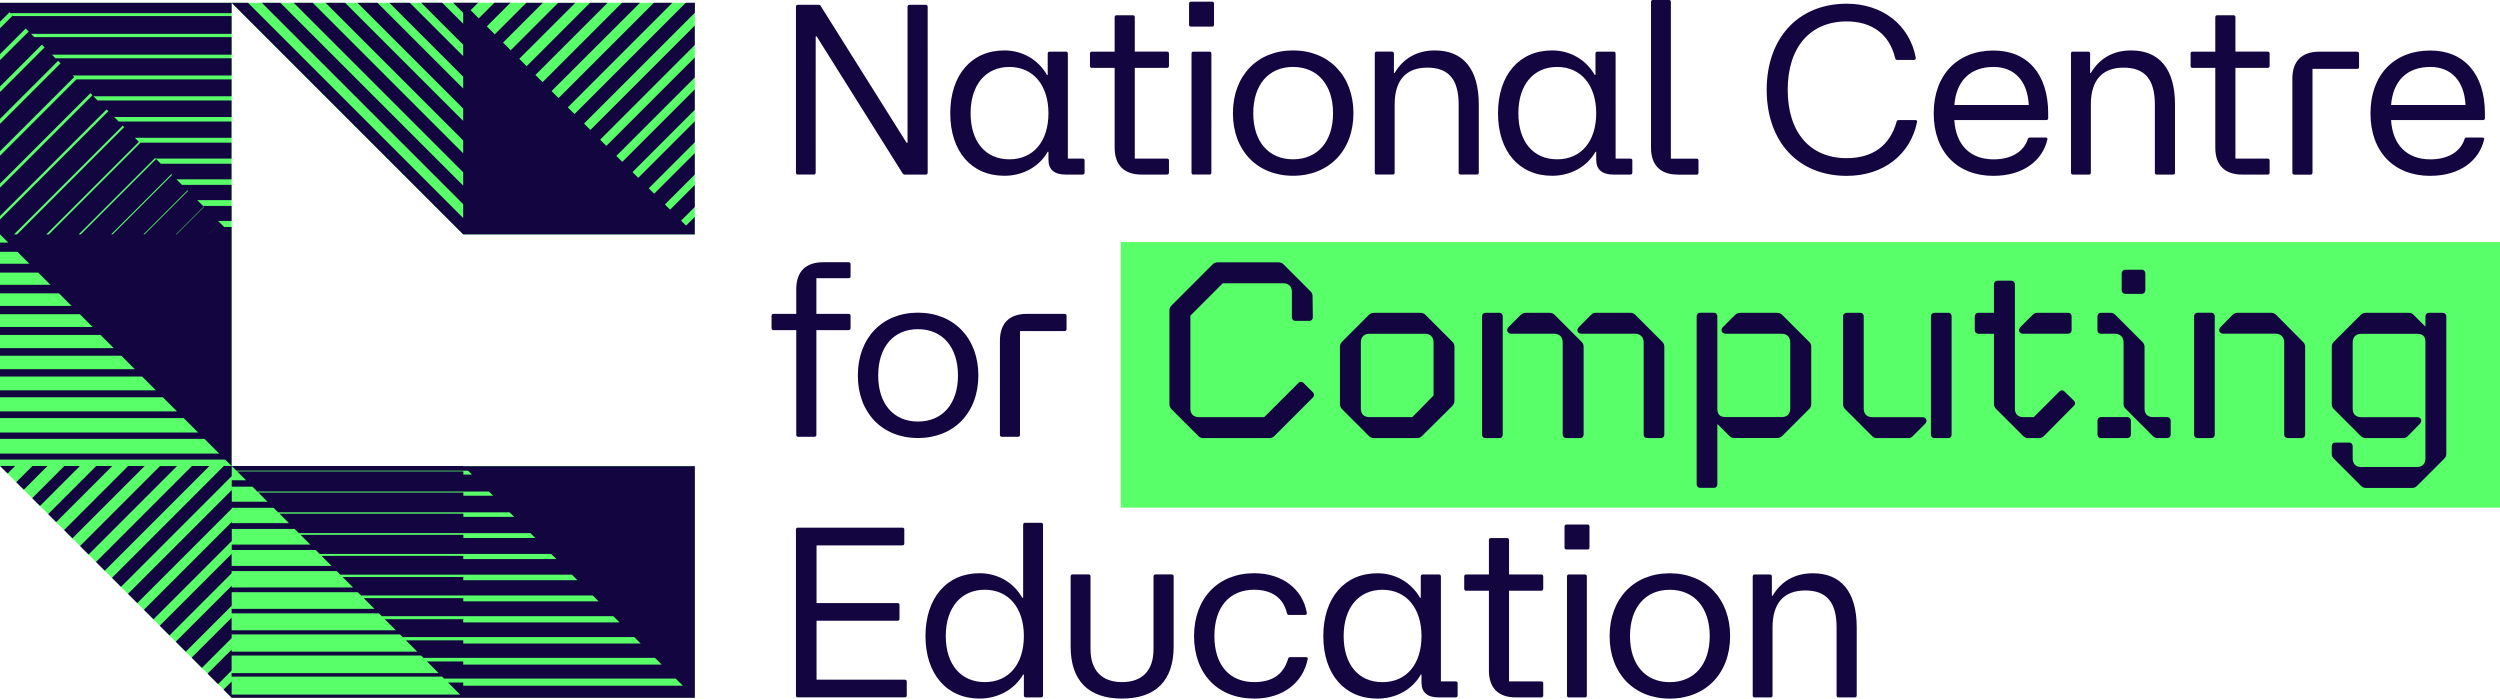
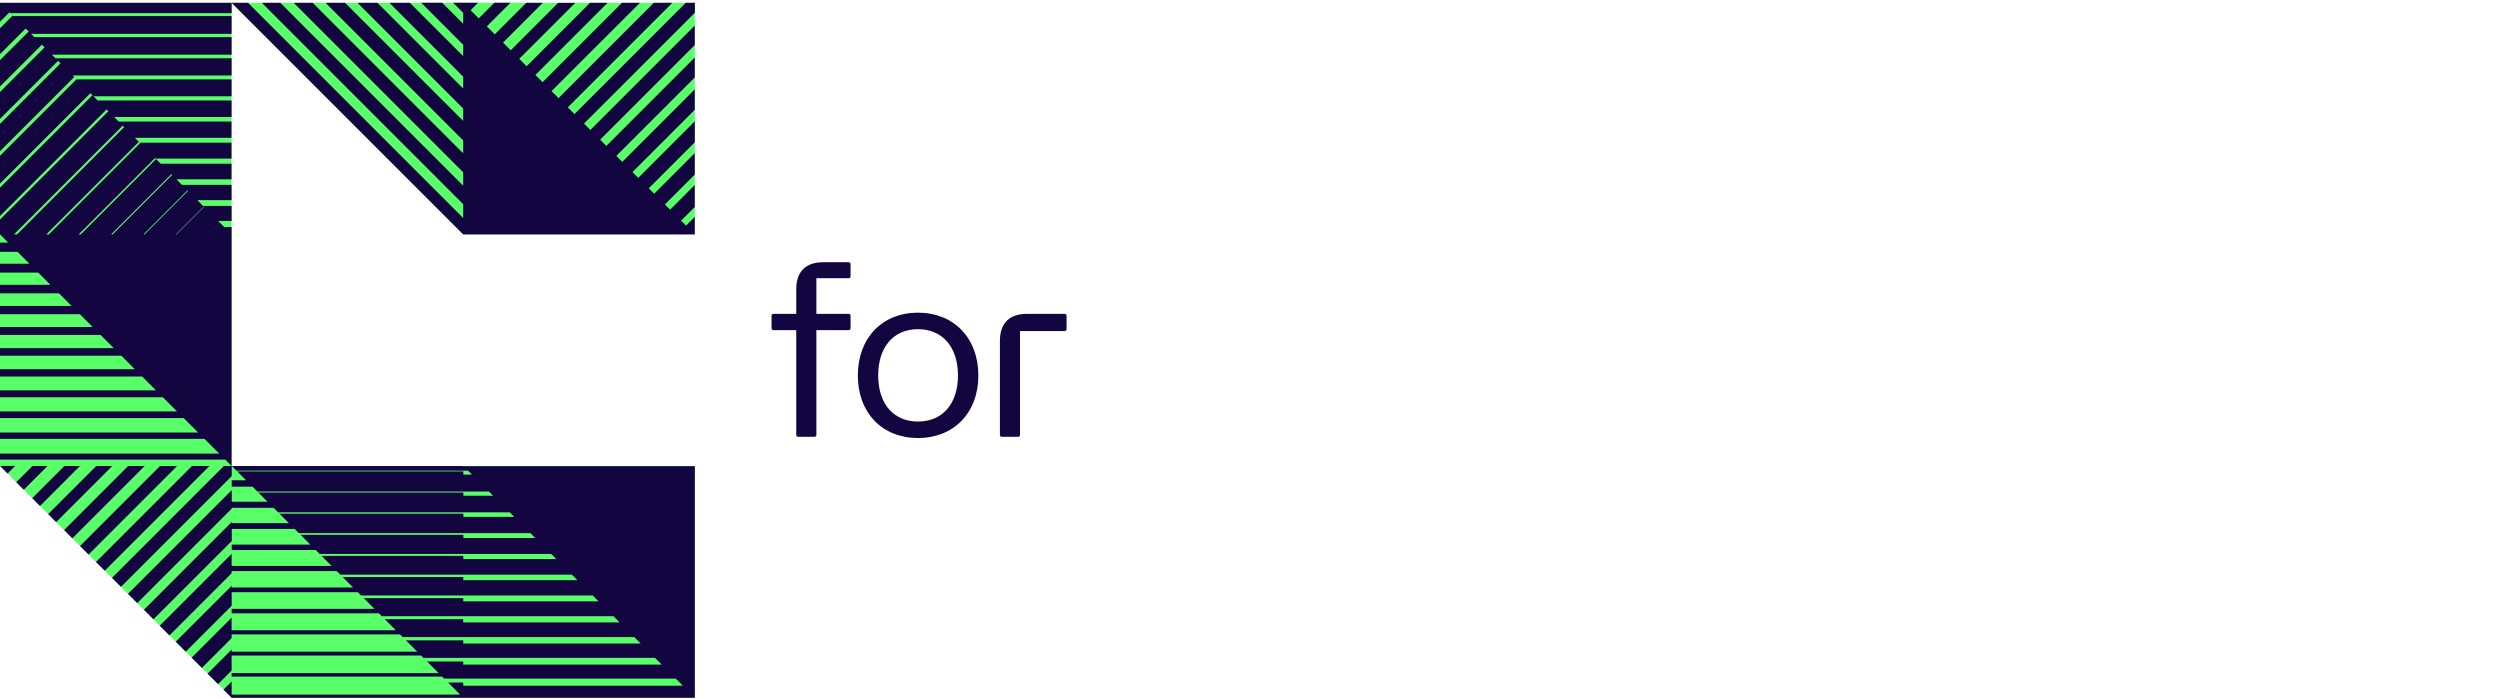
<svg xmlns="http://www.w3.org/2000/svg" id="Layer_2" viewBox="0 0 580 162.08">
  <defs>
    <style>.cls-1{fill:#120540;}.cls-2{fill:#59ff69;}.cls-3{fill:none;stroke:#120540;stroke-miterlimit:1.34;stroke-width:.35px;}</style>
  </defs>
  <g id="ARTWORK">
    <g>
      <g>
        <path class="cls-2" d="m0,.65v107.46l53.73,53.73h107.46v-53.73H53.73V.65H0Zm107.46,0h-53.73l53.73,53.73h53.73V.65h-53.73Z" />
        <path class="cls-1" d="m37.05,145.16l2.26,2.26,14.42-14.42v-.52h24.38l-1.18-1.18h-23.19v-2.82l-16.68,16.68ZM.13,108.11l-.06.06,1.69,1.69,1.76-1.76H.13Zm7.4,0l-3.76,3.76,1.75,1.75,5.51-5.51h-3.5Zm7.4,0l-7.46,7.46,1.81,1.81,9.27-9.27h-3.61Zm7.4,0l-11.16,11.16,1.86,1.86,13.02-13.02h-3.73Zm7.4,0l-14.86,14.86,1.92,1.92,16.78-16.78h-3.84Zm7.4,0l-18.56,18.56,1.98,1.98,20.53-20.53h-3.96Zm7.4,0l-22.26,22.26,2.03,2.03,24.29-24.29h-4.07Zm52.28,43.06l.88.88-.88-.88h0Zm10.67-43.06h-55.55l-25.95,25.95,2.09,2.09,25.69-25.69v-2.36l1.1,1.1h52.63s1.1,0,1.1,0l.91.91h-2.01v-.74h-52.46l2.05,2.05h-3.32v1.49h4.81l1.12,1.12h47.81s5.92,0,5.92,0l.98.98h-6.9v-.74h-47.57l2.13,2.13h-8.29v-2.71l-24.08,24.08,2.15,2.15,21.93-21.93v-.17h9.7l1.04,1.04h42.99s10.74,0,10.74,0l1.06,1.05h-11.8v-.74h-42.67l2.2,2.2h-13.26v-.28l-20.38,20.38,2.21,2.21,18.17-18.17v-2.79h14.59l.97.97h38.17s15.56,0,15.56,0l1.13,1.13h-16.69v-.74h-37.78l2.27,2.27h-18.23v1.26h19.48l-1.26-1.26,2.16,2.16h33.35,0s20.38,0,20.38,0l1.2,1.2h-21.59v-.74h-32.89l4.36,4.36h28.53s25.2,0,25.2,0l1.28,1.28h-26.48v-.74h-27.99l2.42,2.42h-28.16v-.39l-12.98,12.98,2.32,2.32,10.66-10.66v-3.14h29.27l.76.76h23.71s30.02,0,30.02,0l1.35,1.35h-31.38v-.74h-23.1l2.49,2.49h-33.13v1.03h34.16l.68.68h18.89s34.84,0,34.84,0l1.42,1.43h-36.27v-.74h-18.2l2.57,2.57h-38.1v-2.93l-9.28,9.28,2.38,2.38,6.91-6.91v-.86h39.05l.61.61h14.07s39.66,0,39.66,0l1.5,1.5h-41.16v-.74h-13.31l2.64,2.64h-43.06v-.5l-5.59,5.59,2.43,2.43,3.15-3.15v-3.48h43.95l.54.54h9.24s44.49,0,44.49,0l1.57,1.57h-46.06v-.74h-8.41l2.71,2.71h-48.03v.81h48.84l.47.47h4.42s49.31,0,49.31,0l1.65,1.65h-50.95v-.74s-3.52,0-3.52,0l2.79,2.79h-53v-3.04l-1.89,1.89,1.89,1.89h107.46v-53.73h-53.73ZM0,90.56v1.61h37.79l-1.61-1.61H0Zm0-19.58v1.91h18.51l-1.91-1.91H0Zm0-9.79v2.06h8.87l-2.06-2.06H0Zm0-4.9v2.13h4.05l-2.13-2.13H0Zm52.02-3.62l1.71,1.71v-1.71h-1.71Zm107.14-.32l2.03,2.03v-4.06l-2.03,2.03Zm-3.7-3.7l2.55,2.55,3.18-3.18v-5.1l-5.73,5.73Zm-3.7-3.7l2.49,2.49,6.94-6.94v-4.98l-9.43,9.43Zm-112.01-4.55l.18.18-13.79,13.79h-.36l13.98-13.98ZM0,50.93v3.44l11.71,11.71H0v1.98h13.69l7.81,7.81H0v1.84h23.33l-1.84-1.84,1.84,1.84h0l3.96,3.95-.89-.89H0v1.76h28.15l3.13,3.13H0v1.69h32.97l8.1,8.1H0v1.54h42.61l3.36,3.36H0v1.46h47.43l3.43,3.43H0v1.39h52.25l1.48,1.48v-53.73l-2.7-2.7-2.7,2.7h-.02l2.71-2.71-.42-.42h3.13v-3.47h-6.6l.2.21-6.4,6.4h-.14l6.47-6.47-3.63-3.63-10.1,10.09h-.25l10.22-10.22.13.13,2.14,2.14h7.95v-3.54h-11.5l-1.28-1.28h12.77v-3.62h-16.39l-1.1-1.1-17.49,17.49h-.48l17.73-17.73.14.14h17.59v-3.69h-21.29l.09.1-21.19,21.19h-.59l21.49-21.49-.93-.93h22.41v-3.77h-26.18l1.29,1.29L3.95,54.38h-.71l25.24-25.24-1.99-1.99-1.35-1.35L0,50.93Zm0-14.79v6.46l20.98-20.98.47.47L0,43.54v6.58l24.73-24.73.41.41,1.35,1.35h27.23v-3.84h-31.07l-.98-.98h32.05v-3.91H17.76l-.02-.02L0,36.14Zm0-14.79v6.23l13.47-13.47.58.58L0,28.74v6.35l17.22-17.22-.37-.37h36.88v-3.99H12.87l-2.52-2.52L0,21.35ZM3.08,3.73l2.88,2.88.7.7L0,13.95v6.12l9.71-9.71,2.32,2.32h41.7v-4.06H7.97l-.76-.76h46.52V3.73H3.08ZM0,6.55v6.01l5.96-5.95-2.88-2.88-.13-.13L0,6.55Zm0-1.5l2.2-2.2L0,.65v4.4ZM122.1.65l-7.32,7.32,1.92,1.92L125.94.65h-3.84Zm7.4,0l-11.02,11.02,1.98,1.98,13-12.99h-3.96Zm14.79,0l-18.41,18.41,2.09,2.09-3.76-3.76L140.96.65h-4.07l-14.71,14.71-3.7-3.7-1.78-1.78-3.76-3.76,5.48-5.48h-3.73l-3.62,3.62-1.89-1.89,1.73-1.73h-5.79l2.34,2.34v2.53l-4.87-4.87h-4.87l9.74,9.74v2.64L95.08.65h-4.75l17.13,17.13v2.76L87.57.65h-4.64l24.53,24.53v2.87L80.06.65h-4.53l31.93,31.93v2.99L72.55.65h-4.41l39.32,39.32v3.1L65.04.65h-4.3l46.72,46.72v3.21L57.53.65H0l2.4,2.39h51.34V.65l53.73,53.73h53.73l-2.03-2.03-3.7-3.7-3.7-3.7-1.26-1.26,10.69-10.69v-4.87l-13.13,13.13,1.81,1.81-3.14-3.14,14.45-14.45v-4.75l-16.82,16.82-1.38-1.38,18.2-18.2v-4.64l-20.52,20.52-1.44-1.44,21.96-21.96v-4.52l-24.22,24.22-3.7-3.7-3.7-3.7-1.61-1.61L148.48.65h-4.18Zm7.4,0l-22.11,22.11,2.15,2.15L155.99.65h-4.3Zm7.4,0l-25.81,25.81,2.21,2.21,25.72-25.71V.65h-2.11Z" />
      </g>
      <g>
        <path class="cls-1" d="m232.42,101.34h3.77c.28,0,.45-.17.45-.45v-24.08h10.35c.28,0,.45-.17.45-.45v-3.09c0-.28-.17-.45-.45-.45h-8.77c-4.05,0-6.24,2.19-6.24,6.24v21.83c0,.28.17.45.45.45m-28.69-14.23c0-6.58,3.54-10.74,9.23-10.74s9.28,4.16,9.28,10.74-3.6,10.69-9.28,10.69-9.23-4.11-9.23-10.69m9.23,14.51c8.32,0,14.01-5.85,14.01-14.51s-5.68-14.57-14.01-14.57-13.95,5.91-13.95,14.57,5.63,14.51,13.95,14.51m-27.79-.28h3.77c.28,0,.45-.17.45-.45v-24.3h7.48c.28,0,.45-.22.45-.45v-2.87c0-.28-.17-.45-.45-.45h-7.48v-8.27h7.48c.28,0,.45-.17.45-.39v-2.87c0-.28-.17-.45-.45-.45h-5.91c-4.05,0-6.24,2.19-6.24,6.24v5.74h-5.34c-.22,0-.39.17-.39.45v2.87c0,.22.17.45.39.45h5.34v24.3c0,.28.17.45.45.45" />
-         <rect class="cls-2" x="260.01" y="56.15" width="319.99" height="61.62" />
        <g>
-           <path class="cls-1" d="m554.73,24.36c.45-5.63,3.71-8.83,9.11-8.83,4.84,0,7.88,3.26,8.16,8.83h-17.27Zm9.11,16.43c6.81,0,11.36-3.49,12.49-8.49.06-.22-.11-.39-.45-.39h-3.6c-.28,0-.45.11-.51.39-.96,2.87-3.77,4.67-7.93,4.67-5.51,0-8.77-3.43-9.11-9.11h21.32c.28,0,.45-.17.45-.45v-1.12c0-9.06-4.78-14.57-12.66-14.57-8.44,0-13.89,5.68-13.89,14.57s5.4,14.51,13.89,14.51m-31.56-.28h3.77c.28,0,.45-.17.45-.45V15.98h10.35c.28,0,.45-.17.45-.45v-3.09c0-.28-.17-.45-.45-.45h-8.78c-4.05,0-6.24,2.19-6.24,6.24v21.83c0,.28.17.45.45.45m-12.09,0h5.91c.28,0,.45-.17.45-.45v-2.87c0-.22-.17-.39-.45-.39h-7.48V15.75h7.48c.28,0,.45-.22.45-.45v-2.87c0-.28-.17-.45-.45-.45h-7.48V3.99c0-.28-.17-.45-.45-.45h-3.77c-.28,0-.45.17-.45.45v7.99h-5.34c-.22,0-.39.17-.39.45v2.87c0,.22.17.45.39.45h5.34v18.51c0,4.05,2.19,6.24,6.24,6.24m-39.32,0h3.82c.22,0,.39-.17.39-.45v-15.81c0-5.63,2.64-8.55,7.59-8.55s7.26,2.76,7.26,8.55v15.81c0,.28.17.45.45.45h3.77c.28,0,.45-.17.45-.45v-15.81c0-8.21-3.6-12.54-10.18-12.54-4.16,0-7.37,1.86-9.34,5.23h-.17v-4.5c0-.28-.17-.45-.45-.45h-3.6c-.22,0-.39.17-.39.45v27.62c0,.28.17.45.39.45m-27.45-16.14c.45-5.63,3.71-8.83,9.11-8.83,4.84,0,7.87,3.26,8.16,8.83h-17.27Zm9.11,16.43c6.81,0,11.36-3.49,12.49-8.49.06-.22-.11-.39-.45-.39h-3.6c-.28,0-.45.11-.51.39-.96,2.87-3.77,4.67-7.93,4.67-5.51,0-8.78-3.43-9.11-9.11h21.32c.28,0,.45-.17.45-.45v-1.12c0-9.06-4.78-14.57-12.66-14.57-8.44,0-13.9,5.68-13.9,14.57s5.4,14.51,13.9,14.51m-34.09,0c8.61,0,14.79-5.01,16.31-12.43.11-.39-.11-.51-.34-.51h-3.88c-.34,0-.39.11-.51.39-1.63,5.74-5.74,8.44-11.59,8.44-8.49,0-13.67-5.96-13.67-15.86s5.23-15.86,13.67-15.86c6.02,0,9.96,3.09,11.25,8.49.06.28.22.45.51.45h3.83c.28,0,.51-.17.45-.51-1.41-7.59-7.71-12.54-16.03-12.54-11.25,0-18.56,7.99-18.56,19.97s7.26,19.97,18.56,19.97m-39.21-.28h4.44c.22,0,.39-.17.39-.45v-2.87c0-.22-.17-.39-.39-.39h-6.02V.45c0-.28-.17-.45-.39-.45h-3.83c-.22,0-.39.17-.39.45v33.81c0,4.05,2.19,6.24,6.19,6.24m-36.96-14.23c0-6.58,3.49-10.74,9-10.74s9.06,4.22,9.06,10.74-3.49,10.69-9.06,10.69-9-4.11-9-10.69m7.82,14.51c4.28,0,8.1-2.08,10.07-5.57h.17v1.86c0,2.25,1.35,3.43,3.99,3.43h3.94c.28,0,.45-.17.45-.45v-2.87c0-.22-.17-.39-.45-.39h-3.43V12.43c0-.28-.17-.45-.45-.45h-3.77c-.28,0-.45.17-.45.45v4.95h-.17c-2.08-3.6-5.74-5.68-9.9-5.68-7.65,0-12.54,5.74-12.54,14.57s4.89,14.51,12.54,14.51m-40.73-.28h3.82c.22,0,.39-.17.39-.45v-15.81c0-5.63,2.64-8.55,7.59-8.55s7.26,2.76,7.26,8.55v15.81c0,.28.17.45.45.45h3.77c.28,0,.45-.17.45-.45v-15.81c0-8.21-3.6-12.54-10.18-12.54-4.16,0-7.37,1.86-9.34,5.23h-.17v-4.5c0-.28-.17-.45-.45-.45h-3.6c-.22,0-.39.17-.39.45v27.62c0,.28.17.45.39.45m-28.58-14.23c0-6.58,3.54-10.74,9.23-10.74s9.28,4.16,9.28,10.74-3.6,10.69-9.28,10.69-9.23-4.11-9.23-10.69m9.23,14.51c8.33,0,14.01-5.85,14.01-14.51s-5.68-14.57-14.01-14.57-13.95,5.91-13.95,14.57,5.63,14.51,13.95,14.51m-24.13-34.99c0,.22.17.39.45.39h4.95c.22,0,.39-.17.39-.39V.84c0-.28-.17-.45-.39-.45h-4.95c-.28,0-.45.17-.45.45v4.95Zm.96,34.71h3.83c.22,0,.39-.17.39-.45V12.43c0-.28-.17-.45-.39-.45h-3.83c-.22,0-.39.17-.39.45v27.62c0,.28.17.45.39.45m-11.98,0h5.91c.28,0,.45-.17.45-.45v-2.87c0-.22-.17-.39-.45-.39h-7.48V15.75h7.48c.28,0,.45-.22.45-.45v-2.87c0-.28-.17-.45-.45-.45h-7.48V3.99c0-.28-.17-.45-.45-.45h-3.77c-.28,0-.45.17-.45.45v7.99h-5.34c-.23,0-.39.17-.39.45v2.87c0,.22.17.45.39.45h5.34v18.51c0,4.05,2.19,6.24,6.24,6.24m-39.66-14.23c0-6.58,3.49-10.74,9-10.74s9.06,4.22,9.06,10.74-3.49,10.69-9.06,10.69-9-4.11-9-10.69m7.82,14.51c4.28,0,8.1-2.08,10.07-5.57h.17v1.86c0,2.25,1.35,3.43,3.99,3.43h3.94c.28,0,.45-.17.45-.45v-2.87c0-.22-.17-.39-.45-.39h-3.43V12.43c0-.28-.17-.45-.45-.45h-3.77c-.28,0-.45.17-.45.45v4.95h-.17c-2.08-3.6-5.74-5.68-9.9-5.68-7.65,0-12.54,5.74-12.54,14.57s4.89,14.51,12.54,14.51m-47.98-.28h3.83c.22,0,.39-.17.39-.45V8.44h.22l19.91,31.73c.17.28.34.34.56.34h4.84c.28,0,.45-.17.45-.45V1.57c0-.28-.17-.45-.45-.45h-3.77c-.28,0-.45.17-.45.45v31.56h-.22L190.45,1.46c-.11-.28-.34-.34-.51-.34h-4.89c-.22,0-.39.17-.39.45v38.48c0,.28.17.45.39.45" />
-           <path class="cls-1" d="m407.01,161.8h3.83c.22,0,.39-.17.39-.45v-15.81c0-5.63,2.64-8.55,7.6-8.55s7.26,2.76,7.26,8.55v15.81c0,.28.17.45.45.45h3.77c.28,0,.45-.17.45-.45v-15.81c0-8.21-3.6-12.54-10.18-12.54-4.16,0-7.37,1.86-9.34,5.23h-.17v-4.5c0-.28-.17-.45-.45-.45h-3.6c-.22,0-.39.17-.39.45v27.62c0,.28.17.45.39.45m-28.86-14.23c0-6.58,3.54-10.74,9.22-10.74s9.28,4.16,9.28,10.74-3.6,10.69-9.28,10.69-9.22-4.11-9.22-10.69m9.22,14.51c8.33,0,14.01-5.85,14.01-14.51s-5.68-14.57-14.01-14.57-13.95,5.91-13.95,14.57,5.63,14.51,13.95,14.51m-24.41-34.99c0,.22.17.39.45.39h4.95c.22,0,.39-.17.39-.39v-4.95c0-.28-.17-.45-.39-.45h-4.95c-.28,0-.45.17-.45.45v4.95Zm.96,34.71h3.83c.22,0,.39-.17.39-.45v-27.62c0-.28-.17-.45-.39-.45h-3.83c-.22,0-.39.17-.39.45v27.62c0,.28.17.45.39.45m-12.26,0h5.91c.28,0,.45-.17.45-.45v-2.87c0-.22-.17-.39-.45-.39h-7.48v-21.04h7.48c.28,0,.45-.22.45-.45v-2.87c0-.28-.17-.45-.45-.45h-7.48v-7.99c0-.28-.17-.45-.45-.45h-3.77c-.28,0-.45.17-.45.45v7.99h-5.34c-.22,0-.39.17-.39.45v2.87c0,.22.17.45.39.45h5.34v18.51c0,4.05,2.19,6.24,6.24,6.24m-39.94-14.23c0-6.58,3.49-10.74,9-10.74s9.06,4.22,9.06,10.74-3.49,10.69-9.06,10.69-9-4.11-9-10.69m7.82,14.51c4.28,0,8.1-2.08,10.07-5.57h.17v1.86c0,2.25,1.35,3.43,3.99,3.43h3.94c.28,0,.45-.17.45-.45v-2.87c0-.22-.17-.39-.45-.39h-3.43v-24.36c0-.28-.17-.45-.45-.45h-3.77c-.28,0-.45.17-.45.45v4.95h-.17c-2.08-3.6-5.74-5.68-9.9-5.68-7.65,0-12.54,5.74-12.54,14.57s4.89,14.51,12.54,14.51m-28.58,0c6.69,0,11.36-3.71,12.43-9.23.06-.28-.17-.39-.45-.39h-3.6c-.28,0-.45.11-.51.39-1.07,3.66-3.71,5.4-7.87,5.4-5.74,0-9.23-3.99-9.23-10.69s3.49-10.74,9.23-10.74c4.05,0,6.75,1.86,7.59,5.4.11.34.23.45.51.45h3.66c.28,0,.51-.17.45-.51-.96-5.51-5.68-9.17-12.21-9.17-8.38,0-13.95,5.85-13.95,14.57s5.46,14.51,13.95,14.51m-30.66,0c7.82,0,11.98-4.16,11.98-12.09v-16.26c0-.28-.17-.45-.45-.45h-3.77c-.28,0-.45.17-.45.45v16.88c0,4.95-2.59,7.65-7.31,7.65s-7.31-2.76-7.31-7.65v-16.88c0-.28-.17-.45-.39-.45h-3.83c-.22,0-.39.17-.39.45v16.26c0,7.93,4.11,12.09,11.93,12.09m-40.9-14.51c0-6.58,3.54-10.74,9.06-10.74s9.06,4.22,9.06,10.74-3.49,10.69-9.06,10.69-9.06-4.11-9.06-10.69m7.82,14.51c4.28,0,8.1-2.08,10.13-5.57h.17v4.84c0,.28.17.45.45.45h3.6c.22,0,.39-.17.39-.45v-39.6c0-.28-.17-.45-.39-.45h-3.83c-.22,0-.39.17-.39.45v16.93h-.22c-2.02-3.6-5.74-5.68-9.9-5.68-7.59,0-12.54,5.74-12.54,14.57s4.95,14.51,12.54,14.51m-42.19-.28h24.86c.28,0,.45-.17.45-.45v-3.26c0-.22-.17-.39-.45-.39h-20.48v-13.67h18.79c.28,0,.45-.17.45-.45v-3.26c0-.22-.17-.39-.45-.39h-18.79v-13.39h19.91c.28,0,.45-.17.45-.45v-3.21c0-.28-.17-.45-.45-.45h-24.3c-.22,0-.39.17-.39.45v38.48c0,.28.17.45.39.45" />
-           <path class="cls-1" d="m566.74,72.74h-3.23c-.35,0-.64.29-.64.64v2.83l-3.06-3.06c-.29-.29-.58-.4-1.04-.4h-9.88c-.4,0-.75.12-1.04.4l-6.3,6.3c-.29.29-.4.58-.4,1.04v13.23c0,.46.12.75.4,1.04l6.3,6.3c.29.29.64.4,1.04.4h8.55c.4,0,.69-.06,1.04-.4l2.77-2.83c.58-.58.29-1.27-.46-1.27h-13c-1.33,0-2.14-.81-2.14-2.14v-15.36c0-1.33.81-2.19,2.14-2.19h12.94c1.39,0,2.14.58,2.14,2.08v27.03c0,1.33-.81,2.14-2.14,2.14h-12.94c-1.33,0-2.14-.81-2.14-2.14v-2.89c0-.4-.29-.64-.64-.64h-3.23c-.35,0-.64.23-.64.64v1.79c0,.4.12.69.46,1.04l6.3,6.3c.29.29.58.4,1.04.4h10.69c.4,0,.69-.12.98-.4l6.3-6.3c.35-.35.46-.64.46-1.04v-31.88c0-.35-.23-.64-.64-.64m-35.99,28.71h3.23c.35,0,.64-.23.64-.64v-20.33c0-.4-.12-.75-.46-1.04l-6.24-6.3c-.35-.29-.64-.4-1.04-.4h-7.74c-.4,0-.69.12-1.04.4l-2.77,2.83c-.58.58-.29,1.27.46,1.27h12.13c1.33,0,2.19.87,2.19,2.19v21.37c0,.4.23.64.64.64m-20.91,0h3.23c.35,0,.58-.23.58-.64v-27.44c0-.35-.23-.64-.58-.64h-3.23c-.4,0-.64.29-.64.64v27.44c0,.4.23.64.64.64m-22.41,0h6.12c.35,0,.64-.23.64-.64v-3.23c0-.35-.29-.64-.64-.64h-6.12c-.4,0-.64.29-.64.64v3.23c0,.4.23.64.64.64m13.17,0h2.19c.35,0,.64-.23.64-.64v-3.23c0-.35-.29-.64-.64-.64h-3.29c-1.33,0-2.14-.81-2.14-2.14v-14.32c0-.4-.12-.69-.46-1.04l-6.3-6.3c-.29-.29-.58-.4-1.04-.4h-2.14c-.4,0-.64.29-.64.64v3.23c0,.35.23.64.64.64h3.23c1.33,0,2.19.87,2.19,2.19v14.27c0,.4.12.69.46,1.04l6.3,6.3c.29.29.52.4.98.4m-7.51-38.7c-.4,0-.69.29-.69.69v3.87c0,.4.29.69.69.69h3.81c.4,0,.64-.29.64-.69v-3.87c0-.4-.23-.69-.64-.69h-3.81Zm-23.74,14.5h10.45c.4,0,.64-.29.64-.64v-3.23c0-.35-.23-.64-.64-.64h-7.1c-.4,0-.69.12-.98.4l-2.83,2.83c-.58.58-.29,1.27.46,1.27m11.67,15.83l-2.19-2.14c-.23-.29-.64-.29-.92,0l-6.01,6.01h-2.48c-1.33,0-2.14-.81-2.14-2.14v-28.88c0-.35-.29-.64-.64-.64h-3.23c-.35,0-.64.29-.64.64v6.82h-3.81c-.35,0-.64.29-.64.64v3.23c0,.35.29.64.64.64h3.81v16.46c0,.4.12.69.46,1.04l6.3,6.3c.29.29.58.4,1.04.4h2.43c.46,0,.75-.12,1.1-.46l6.93-6.99c.29-.29.29-.64,0-.92m-32.23,8.38h3.23c.35,0,.58-.23.58-.64v-27.44c0-.35-.23-.64-.58-.64h-3.23c-.4,0-.64.29-.64.64v27.44c0,.4.23.64.64.64m-13.29,0h7.1c.46,0,.75-.06,1.04-.4l2.83-2.83c.58-.58.29-1.27-.46-1.27h-11.61c-1.33,0-2.19-.81-2.19-2.14v-21.43c0-.35-.23-.64-.58-.64h-3.23c-.4,0-.64.29-.64.64v20.33c0,.4.12.75.4,1.04l6.3,6.3c.29.29.58.4,1.04.4m-15.88-22.01l-6.3-6.3c-.29-.29-.64-.4-1.04-.4h-8.55c-.4,0-.69.12-1.04.4l-2.83,2.83c-.58.58-.23,1.27.52,1.27h12.94c1.39,0,2.19.87,2.19,2.19v15.36c0,1.33-.81,2.14-2.19,2.14h-12.88c-1.39,0-2.19-.58-2.19-2.08v-21.49c0-.35-.23-.64-.58-.64h-3.23c-.4,0-.64.29-.64.64v38.99c0,.4.23.64.64.64h3.23c.35,0,.58-.23.58-.64v-14.44l3.12,3.12c.29.29.58.4,1.04.4h9.88c.4,0,.75-.12,1.04-.4l6.3-6.3c.29-.29.4-.58.4-1.04v-13.23c0-.46-.12-.75-.4-1.04m-37.49,22.01h3.18c.4,0,.64-.23.64-.64v-20.33c0-.4-.12-.75-.4-1.04l-6.3-6.3c-.29-.29-.58-.4-.98-.4h-8.03c-.4,0-.69.12-.98.4l-2.83,2.83c-.58.58-.29,1.27.46,1.27h12.42c1.33,0,2.19.87,2.19,2.19v21.37c0,.4.23.64.64.64m-18.77,0h3.23c.35,0,.64-.23.64-.64v-20.33c0-.4-.12-.75-.4-1.04l-6.3-6.3c-.29-.29-.64-.4-1.04-.4h-5.49c-.4,0-.69.12-1.04.4l-2.83,2.83c-.58.58-.23,1.27.52,1.27h9.88c1.39,0,2.19.87,2.19,2.19v21.37c0,.4.29.64.64.64m-18.71,0h3.23c.35,0,.58-.23.58-.64v-27.44c0-.35-.23-.64-.58-.64h-3.23c-.4,0-.64.29-.64.64v27.44c0,.4.23.64.64.64m-26.97-4.51c-1.33,0-2.14-.81-2.14-2.14v-15.36c0-1.33.81-2.19,2.14-2.19h12.94c1.33,0,2.14.87,2.14,2.19v12.36l-5.03,5.14h-10.05Zm1.1,4.51h9.93c.46,0,.81-.12,1.1-.46l6.99-6.93c.29-.35.46-.64.46-1.1v-12.48c0-.46-.12-.75-.4-1.04l-6.3-6.3c-.29-.29-.64-.4-1.04-.4h-10.74c-.4,0-.75.12-1.04.4l-6.3,6.3c-.29.29-.4.64-.4,1.04v13.23c0,.4.12.75.4,1.04l6.3,6.3c.29.29.64.4,1.04.4m-39.57,0h15.25c.46,0,.75-.12,1.04-.4l9.01-9.01c.23-.23.23-.58,0-.87l-2.25-2.25c-.35-.29-.64-.23-.92.06l-7.97,7.97h-15.19c-1.39,0-2.19-.81-2.19-2.14v-21.66l7.62-7.62h14.09c1.33,0,2.19.81,2.19,2.14v5.95c0,.4.29.64.64.64h3.23c.35,0,.64-.23.64-.64l-.06-4.85c0-.4-.12-.75-.4-1.04l-6.3-6.3c-.29-.29-.64-.4-1.04-.4h-14.09c-.46,0-.75.12-1.04.4l-9.53,9.53c-.29.29-.46.58-.46,1.04v21.72c0,.4.12.75.4,1.04l6.3,6.3c.29.29.64.4,1.04.4" />
-           <path class="cls-3" d="m566.74,72.74h-3.23c-.35,0-.64.29-.64.64v2.83l-3.06-3.06c-.29-.29-.58-.4-1.04-.4h-9.88c-.4,0-.75.12-1.04.4l-6.3,6.3c-.29.29-.4.58-.4,1.04v13.23c0,.46.12.75.4,1.04l6.3,6.3c.29.29.64.4,1.04.4h8.55c.4,0,.69-.06,1.04-.4l2.77-2.83c.58-.58.29-1.27-.46-1.27h-13c-1.33,0-2.14-.81-2.14-2.14v-15.36c0-1.33.81-2.19,2.14-2.19h12.94c1.39,0,2.14.58,2.14,2.08v27.03c0,1.33-.81,2.14-2.14,2.14h-12.94c-1.33,0-2.14-.81-2.14-2.14v-2.89c0-.4-.29-.64-.64-.64h-3.23c-.35,0-.64.23-.64.64v1.79c0,.4.12.69.46,1.04l6.3,6.3c.29.29.58.4,1.04.4h10.69c.4,0,.69-.12.98-.4l6.3-6.3c.35-.35.46-.64.46-1.04v-31.88c0-.35-.23-.64-.64-.64Zm-35.99,28.71h3.23c.35,0,.64-.23.64-.64v-20.33c0-.4-.12-.75-.46-1.04l-6.24-6.3c-.35-.29-.64-.4-1.04-.4h-7.74c-.4,0-.69.12-1.04.4l-2.77,2.83c-.58.58-.29,1.27.46,1.27h12.13c1.33,0,2.19.87,2.19,2.19v21.37c0,.4.23.64.64.64Zm-20.91,0h3.23c.35,0,.58-.23.58-.64v-27.44c0-.35-.23-.64-.58-.64h-3.23c-.4,0-.64.29-.64.64v27.44c0,.4.23.64.64.64Zm-22.41,0h6.12c.35,0,.64-.23.64-.64v-3.23c0-.35-.29-.64-.64-.64h-6.12c-.4,0-.64.29-.64.64v3.23c0,.4.23.64.64.64Zm13.17,0h2.19c.35,0,.64-.23.64-.64v-3.23c0-.35-.29-.64-.64-.64h-3.29c-1.33,0-2.14-.81-2.14-2.14v-14.32c0-.4-.12-.69-.46-1.04l-6.3-6.3c-.29-.29-.58-.4-1.04-.4h-2.14c-.4,0-.64.29-.64.64v3.23c0,.35.23.64.64.64h3.23c1.33,0,2.19.87,2.19,2.19v14.27c0,.4.12.69.46,1.04l6.3,6.3c.29.29.52.4.98.4Zm-7.51-38.7c-.4,0-.69.29-.69.69v3.87c0,.4.29.69.69.69h3.81c.4,0,.64-.29.64-.69v-3.87c0-.4-.23-.69-.64-.69h-3.81Zm-23.74,14.5h10.45c.4,0,.64-.29.64-.64v-3.23c0-.35-.23-.64-.64-.64h-7.1c-.4,0-.69.12-.98.4l-2.83,2.83c-.58.58-.29,1.27.46,1.27Zm11.67,15.83l-2.19-2.14c-.23-.29-.64-.29-.92,0l-6.01,6.01h-2.48c-1.33,0-2.14-.81-2.14-2.14v-28.88c0-.35-.29-.64-.64-.64h-3.23c-.35,0-.64.29-.64.64v6.82h-3.81c-.35,0-.64.29-.64.64v3.23c0,.35.29.64.64.64h3.81v16.46c0,.4.12.69.46,1.04l6.3,6.3c.29.29.58.4,1.04.4h2.43c.46,0,.75-.12,1.1-.46l6.93-6.99c.29-.29.29-.64,0-.92Zm-32.23,8.38h3.23c.35,0,.58-.23.58-.64v-27.44c0-.35-.23-.64-.58-.64h-3.23c-.4,0-.64.29-.64.64v27.44c0,.4.23.64.64.64Zm-13.29,0h7.1c.46,0,.75-.06,1.04-.4l2.83-2.83c.58-.58.29-1.27-.46-1.27h-11.61c-1.33,0-2.19-.81-2.19-2.14v-21.43c0-.35-.23-.64-.58-.64h-3.23c-.4,0-.64.29-.64.64v20.33c0,.4.12.75.4,1.04l6.3,6.3c.29.29.58.4,1.04.4Zm-15.88-22.01l-6.3-6.3c-.29-.29-.64-.4-1.04-.4h-8.55c-.4,0-.69.12-1.04.4l-2.83,2.83c-.58.58-.23,1.27.52,1.27h12.94c1.39,0,2.19.87,2.19,2.19v15.36c0,1.33-.81,2.14-2.19,2.14h-12.88c-1.39,0-2.19-.58-2.19-2.08v-21.49c0-.35-.23-.64-.58-.64h-3.23c-.4,0-.64.29-.64.64v38.99c0,.4.23.64.64.64h3.23c.35,0,.58-.23.58-.64v-14.44l3.12,3.12c.29.29.58.4,1.04.4h9.88c.4,0,.75-.12,1.04-.4l6.3-6.3c.29-.29.4-.58.4-1.04v-13.23c0-.46-.12-.75-.4-1.04Zm-37.49,22.01h3.18c.4,0,.64-.23.64-.64v-20.33c0-.4-.12-.75-.4-1.04l-6.3-6.3c-.29-.29-.58-.4-.98-.4h-8.03c-.4,0-.69.12-.98.4l-2.83,2.83c-.58.58-.29,1.27.46,1.27h12.42c1.33,0,2.19.87,2.19,2.19v21.37c0,.4.23.64.64.64Zm-18.77,0h3.23c.35,0,.64-.23.64-.64v-20.33c0-.4-.12-.75-.4-1.04l-6.3-6.3c-.29-.29-.64-.4-1.04-.4h-5.49c-.4,0-.69.12-1.04.4l-2.83,2.83c-.58.58-.23,1.27.52,1.27h9.88c1.39,0,2.19.87,2.19,2.19v21.37c0,.4.29.64.64.64Zm-18.71,0h3.23c.35,0,.58-.23.58-.64v-27.44c0-.35-.23-.64-.58-.64h-3.23c-.4,0-.64.29-.64.64v27.44c0,.4.23.64.64.64Zm-26.97-4.51c-1.33,0-2.14-.81-2.14-2.14v-15.36c0-1.33.81-2.19,2.14-2.19h12.94c1.33,0,2.14.87,2.14,2.19v12.36l-5.03,5.14h-10.05Zm1.1,4.51h9.93c.46,0,.81-.12,1.1-.46l6.99-6.93c.29-.35.46-.64.46-1.1v-12.48c0-.46-.12-.75-.4-1.04l-6.3-6.3c-.29-.29-.64-.4-1.04-.4h-10.74c-.4,0-.75.12-1.04.4l-6.3,6.3c-.29.29-.4.64-.4,1.04v13.23c0,.4.12.75.4,1.04l6.3,6.3c.29.29.64.4,1.04.4Zm-39.57,0h15.25c.46,0,.75-.12,1.04-.4l9.01-9.01c.23-.23.23-.58,0-.87l-2.25-2.25c-.35-.29-.64-.23-.92.06l-7.97,7.97h-15.19c-1.39,0-2.19-.81-2.19-2.14v-21.66l7.62-7.62h14.09c1.33,0,2.19.81,2.19,2.14v5.95c0,.4.29.64.64.64h3.23c.35,0,.64-.23.64-.64l-.06-4.85c0-.4-.12-.75-.4-1.04l-6.3-6.3c-.29-.29-.64-.4-1.04-.4h-14.09c-.46,0-.75.12-1.04.4l-9.53,9.53c-.29.29-.46.58-.46,1.04v21.72c0,.4.12.75.4,1.04l6.3,6.3c.29.29.64.4,1.04.4Z" />
-         </g>
+           </g>
      </g>
    </g>
  </g>
</svg>